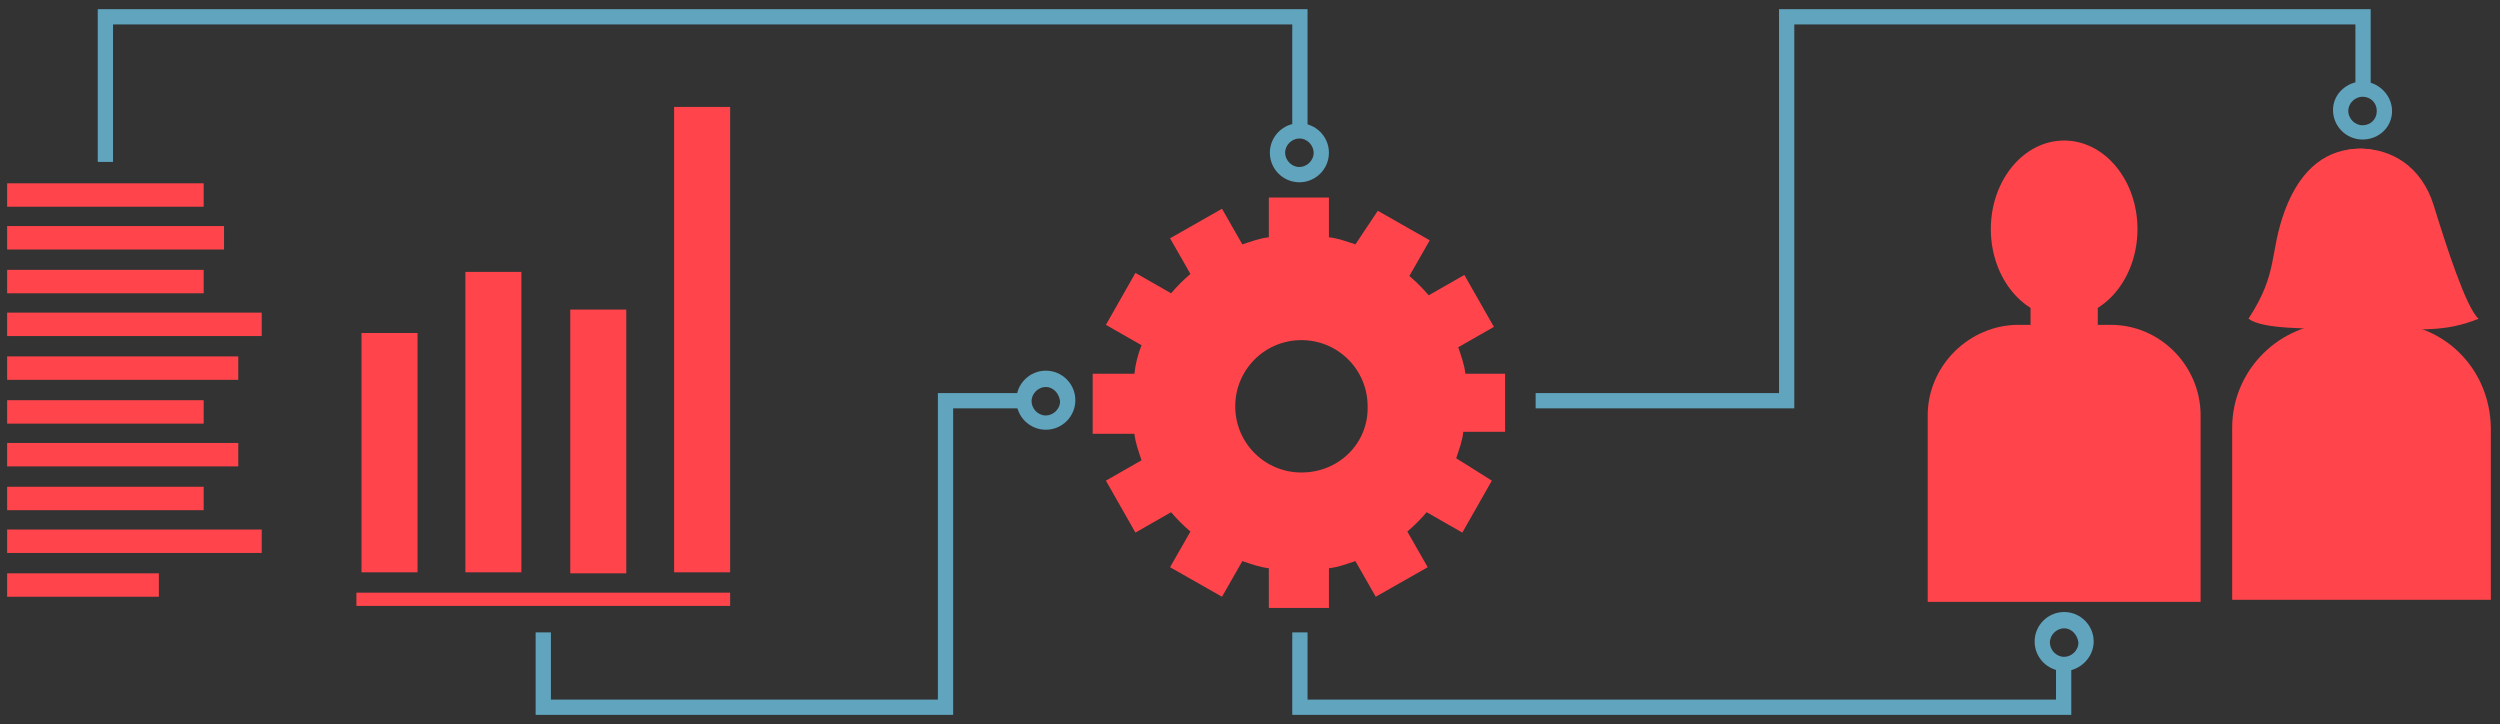
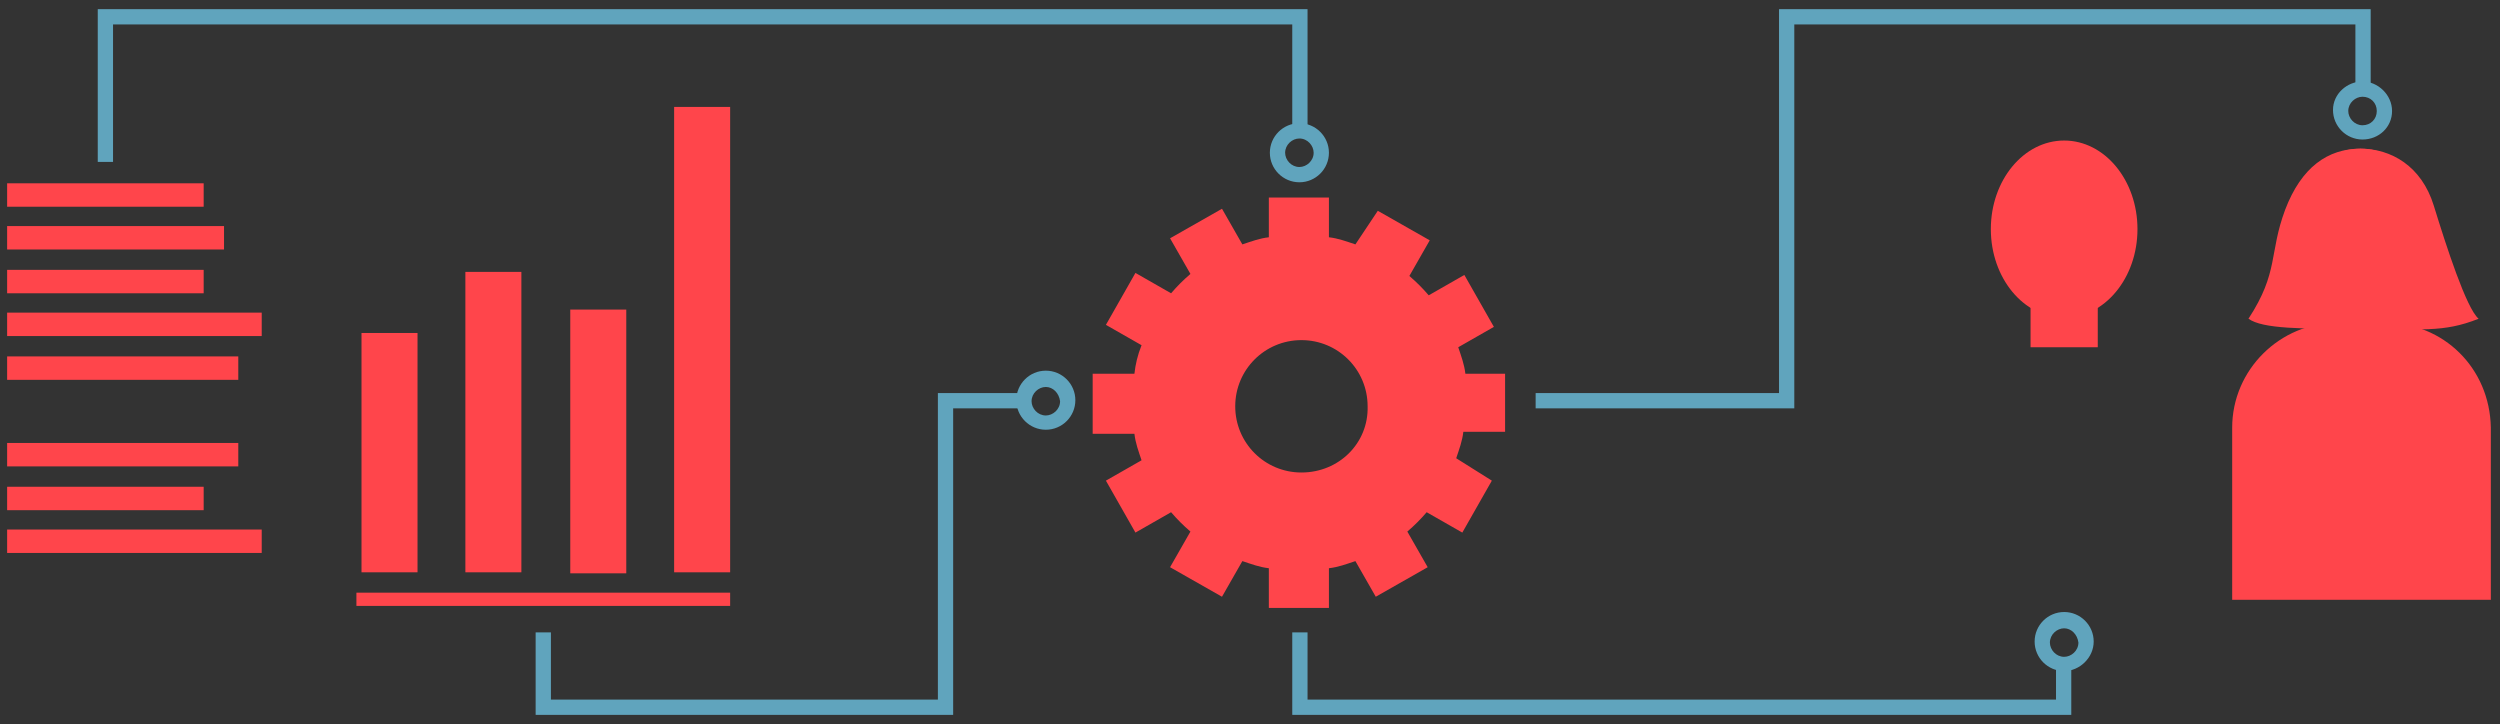
<svg xmlns="http://www.w3.org/2000/svg" version="1.1" id="Calque_1" x="0px" y="0px" viewBox="0 0 245.5 71.1" style="enable-background:new 0 0 245.5 71.1;" xml:space="preserve">
  <rect x="0" y="0" width="245.5" height="71.1" fill="#333333" stroke="none" />
  <style type="text/css">
	.st0{fill:#FF454B;}
	.st1{fill:#FFFFFF;}
	.st2{fill:#60A4BD;}
</style>
  <g>
    <rect x="0.7" y="18" class="st0" width="19.3" height="2.3" />
  </g>
  <g>
    <rect x="0.7" y="35" class="st0" width="22.7" height="2.3" />
  </g>
  <g>
    <rect x="0.7" y="22.2" class="st0" width="21.3" height="2.3" />
  </g>
  <g>
    <rect x="0.7" y="26.5" class="st0" width="19.3" height="2.3" />
  </g>
  <g>
    <rect x="0.7" y="30.7" class="st0" width="25" height="2.3" />
  </g>
  <g>
-     <rect x="0.7" y="39.3" class="st0" width="19.3" height="2.3" />
-   </g>
+     </g>
  <g>
-     <rect x="0.7" y="56.3" class="st0" width="14.9" height="2.3" />
-   </g>
+     </g>
  <g>
    <rect x="0.7" y="43.5" class="st0" width="22.7" height="2.3" />
  </g>
  <g>
    <rect x="0.7" y="47.8" class="st0" width="19.3" height="2.3" />
  </g>
  <g>
    <rect x="0.7" y="52" class="st0" width="25" height="2.3" />
  </g>
  <g>
    <rect x="35.5" y="32.7" class="st0" width="5.5" height="23.5" />
  </g>
  <g>
    <rect x="45.7" y="26.7" class="st0" width="5.5" height="29.5" />
  </g>
  <g>
    <rect x="56" y="30.4" class="st0" width="5.5" height="25.9" />
  </g>
  <g>
    <rect x="66.2" y="10.5" class="st0" width="5.5" height="45.7" />
  </g>
  <g>
-     <path class="st0" d="M147.8,42.6v-5.9h-3.9c-0.1-0.9-0.4-1.7-0.7-2.6l3.5-2l-2.9-5.1l-3.5,2c-0.6-0.7-1.2-1.3-1.9-1.9l2-3.5   l-5.1-2.9l-2.2,3.3c-0.9-0.3-1.7-0.6-2.6-0.7v-3.9h-5.9v3.9c-0.9,0.1-1.7,0.4-2.6,0.7l-2-3.5l-5.1,2.9l2,3.5   c-0.7,0.6-1.3,1.2-1.9,1.9l-3.5-2l-2.9,5.1l3.5,2c-0.4,1-0.6,1.9-0.7,2.8h-4.1v5.9h4.1c0.1,0.9,0.4,1.7,0.7,2.6l-3.5,2l2.9,5.1   l3.5-2c0.6,0.7,1.2,1.3,1.9,1.9l-2,3.5l5.1,2.9l2-3.5c0.9,0.3,1.7,0.6,2.6,0.7v3.9h5.9v-3.9c0.9-0.1,1.7-0.4,2.6-0.7l2,3.5l5.1-2.9   l-2-3.5c0.7-0.6,1.3-1.2,1.9-1.9l3.5,2l2.9-5.1l-3.5-2.2c0.3-0.9,0.6-1.7,0.7-2.6h4.1V42.6z M127.8,46.4c-3.6,0-6.5-2.9-6.5-6.5   c0-3.6,2.9-6.5,6.5-6.5s6.5,2.9,6.5,6.5C134.4,43.5,131.5,46.4,127.8,46.4z" />
+     <path class="st0" d="M147.8,42.6v-5.9h-3.9c-0.1-0.9-0.4-1.7-0.7-2.6l3.5-2l-2.9-5.1l-3.5,2c-0.6-0.7-1.2-1.3-1.9-1.9l2-3.5   l-5.1-2.9l-2.2,3.3c-0.9-0.3-1.7-0.6-2.6-0.7v-3.9h-5.9v3.9c-0.9,0.1-1.7,0.4-2.6,0.7l-2-3.5l-5.1,2.9l2,3.5   c-0.7,0.6-1.3,1.2-1.9,1.9l-3.5-2l-2.9,5.1l3.5,2c-0.4,1-0.6,1.9-0.7,2.8h-4.1v5.9h4.1c0.1,0.9,0.4,1.7,0.7,2.6l-3.5,2l2.9,5.1   l3.5-2c0.6,0.7,1.2,1.3,1.9,1.9l-2,3.5l5.1,2.9l2-3.5c0.9,0.3,1.7,0.6,2.6,0.7v3.9h5.9v-3.9c0.9-0.1,1.7-0.4,2.6-0.7l2,3.5l5.1-2.9   l-2-3.5c0.7-0.6,1.3-1.2,1.9-1.9l3.5,2l2.9-5.1l-3.5-2.2c0.3-0.9,0.6-1.7,0.7-2.6h4.1V42.6z M127.8,46.4c-3.6,0-6.5-2.9-6.5-6.5   c0-3.6,2.9-6.5,6.5-6.5s6.5,2.9,6.5,6.5C134.4,43.5,131.5,46.4,127.8,46.4" />
  </g>
  <g>
    <rect x="35" y="58.2" class="st0" width="36.7" height="1.3" />
  </g>
  <g>
    <g>
-       <path class="st0" d="M207.3,31.9h-9.1c-4.8,0-8.9,4-8.9,8.9v18.3h26.8V40.8C216.1,35.9,212.1,31.9,207.3,31.9z" />
-     </g>
+       </g>
    <g>
      <ellipse class="st0" cx="202.7" cy="22.5" rx="7.2" ry="8.7" />
    </g>
    <g>
      <rect x="199.4" y="27.5" class="st0" width="6.6" height="6.6" />
    </g>
  </g>
  <g>
    <g>
      <path class="st0" d="M234.3,31.7h-4.8c-5.6,0-10.3,4.6-10.3,10.3v16.9h25.4V42C244.5,36.1,239.9,31.7,234.3,31.7z" />
    </g>
    <g>
      <ellipse class="st0" cx="231.8" cy="23.3" rx="7.2" ry="8.7" />
    </g>
    <g>
      <rect x="228.4" y="28.3" class="st0" width="6.6" height="6.6" />
    </g>
    <g>
      <path class="st0" d="M220.8,31.3c1.4,1,5.2,1,11.1,1c5.8,0,8,0.4,11.5-1c-1.2-1-3.2-7.2-4.4-11.1s-4.2-5.6-7.2-5.6l0,0    c-3.2,0-5.8,1.8-7.4,6C222.8,24.9,223.8,26.7,220.8,31.3z" />
    </g>
  </g>
  <g>
    <path class="st1" d="M148.5,36.7" />
  </g>
  <g>
    <polygon class="st2" points="93.6,70.2 52.6,70.2 52.6,62.1 54.1,62.1 54.1,68.7 92.1,68.7 92.1,38.6 100.6,38.6 100.6,40.1    93.6,40.1  " />
  </g>
  <g>
    <polygon class="st2" points="11.1,15.9 9.6,15.9 9.6,0.9 128.4,0.9 128.4,12.9 126.9,12.9 126.9,2.4 11.1,2.4  " />
  </g>
  <g>
    <polygon class="st2" points="203.4,70.2 126.9,70.2 126.9,62.1 128.4,62.1 128.4,68.7 201.9,68.7 201.9,65.2 203.4,65.2  " />
  </g>
  <g>
    <polygon class="st2" points="176.2,40.1 150.8,40.1 150.8,38.6 174.7,38.6 174.7,0.9 232.8,0.9 232.8,8.7 231.3,8.7 231.3,2.4    176.2,2.4  " />
  </g>
  <g>
    <path class="st2" d="M102.7,42.2c-1.6,0-2.9-1.3-2.9-2.9s1.3-2.9,2.9-2.9s2.9,1.3,2.9,2.9S104.3,42.2,102.7,42.2z M102.7,38   c-0.7,0-1.4,0.6-1.4,1.4c0,0.7,0.6,1.4,1.4,1.4c0.7,0,1.4-0.6,1.4-1.4C104,38.6,103.4,38,102.7,38z" />
  </g>
  <g>
    <path class="st2" d="M127.6,17.9c-1.6,0-2.9-1.3-2.9-2.9s1.3-2.9,2.9-2.9c1.6,0,2.9,1.3,2.9,2.9S129.2,17.9,127.6,17.9z    M127.6,13.6c-0.7,0-1.4,0.6-1.4,1.4c0,0.7,0.6,1.4,1.4,1.4c0.7,0,1.4-0.6,1.4-1.4C129,14.3,128.4,13.6,127.6,13.6z" />
  </g>
  <g>
    <path class="st2" d="M232,13.7c-1.6,0-2.9-1.3-2.9-2.9S230.5,8,232,8s2.9,1.3,2.9,2.9S233.6,13.7,232,13.7z M232,9.5   c-0.7,0-1.4,0.6-1.4,1.4c0,0.7,0.6,1.4,1.4,1.4s1.4-0.6,1.4-1.4C233.4,10.1,232.8,9.5,232,9.5z" />
  </g>
  <g>
    <path class="st2" d="M202.7,65.9c-1.6,0-2.9-1.3-2.9-2.9s1.3-2.9,2.9-2.9s2.9,1.3,2.9,2.9S204.2,65.9,202.7,65.9z M202.7,61.7   c-0.7,0-1.4,0.6-1.4,1.4c0,0.7,0.6,1.4,1.4,1.4c0.7,0,1.4-0.6,1.4-1.4C204,62.3,203.4,61.7,202.7,61.7z" />
  </g>
</svg>